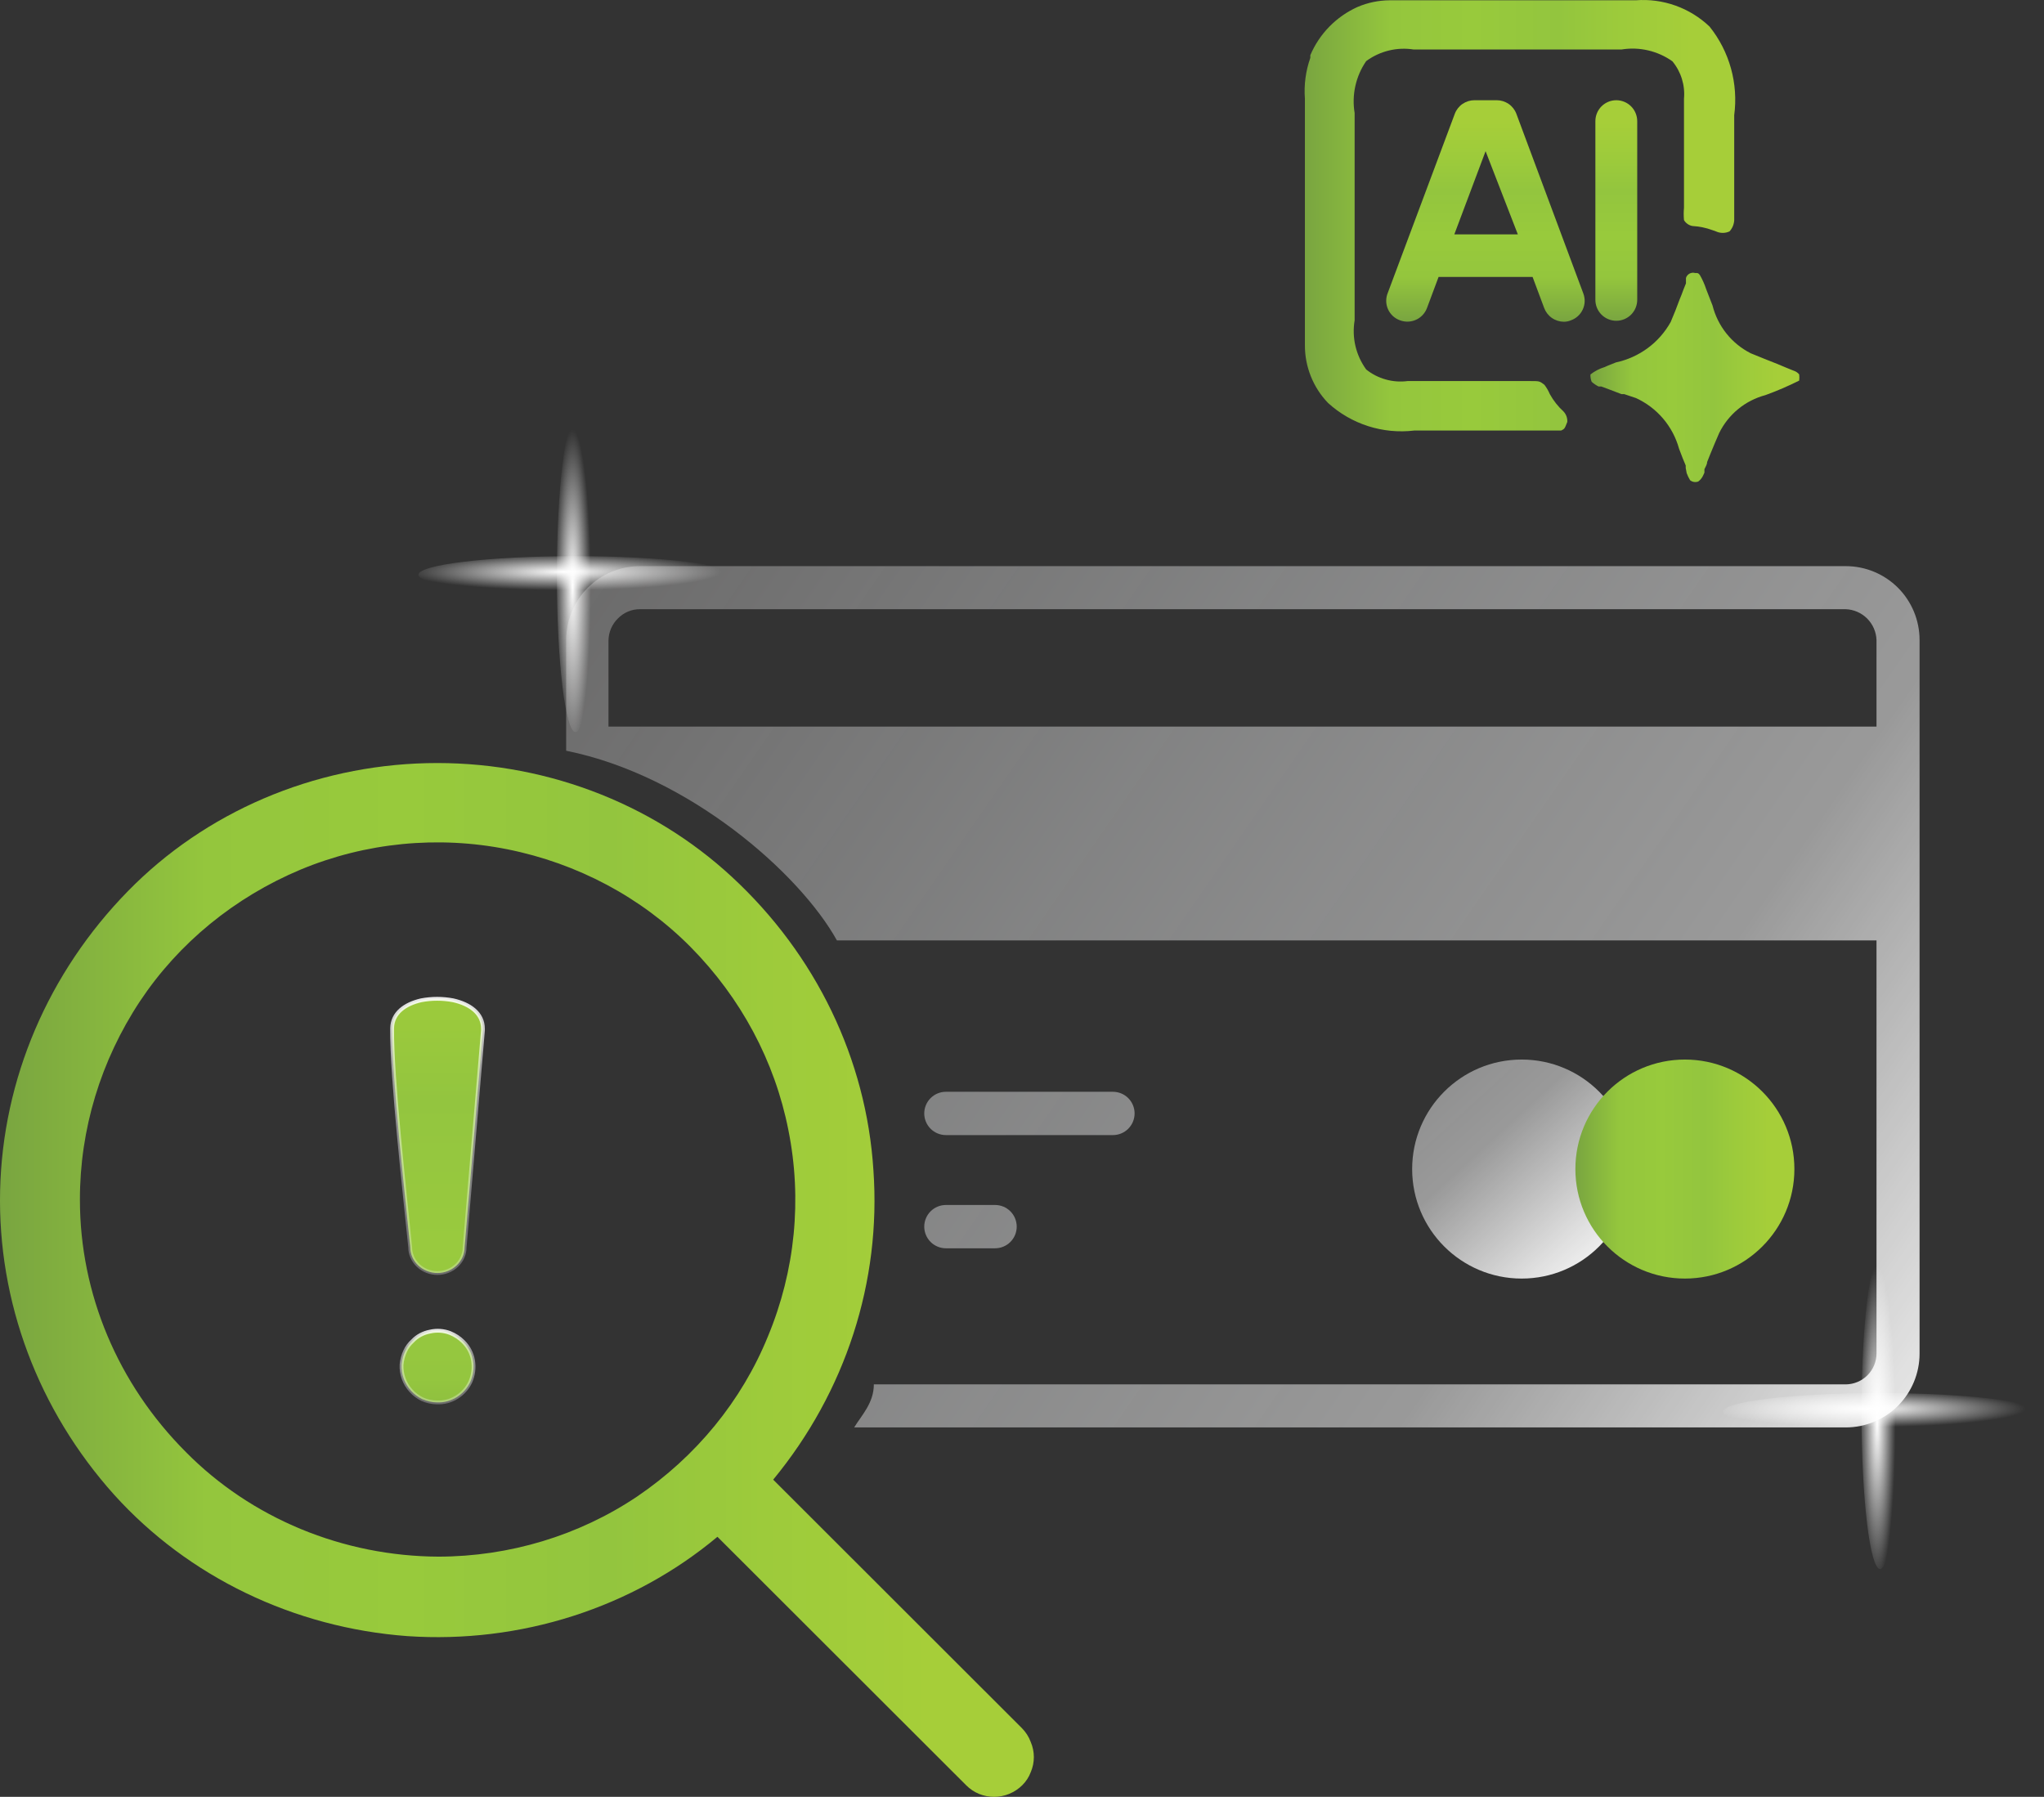
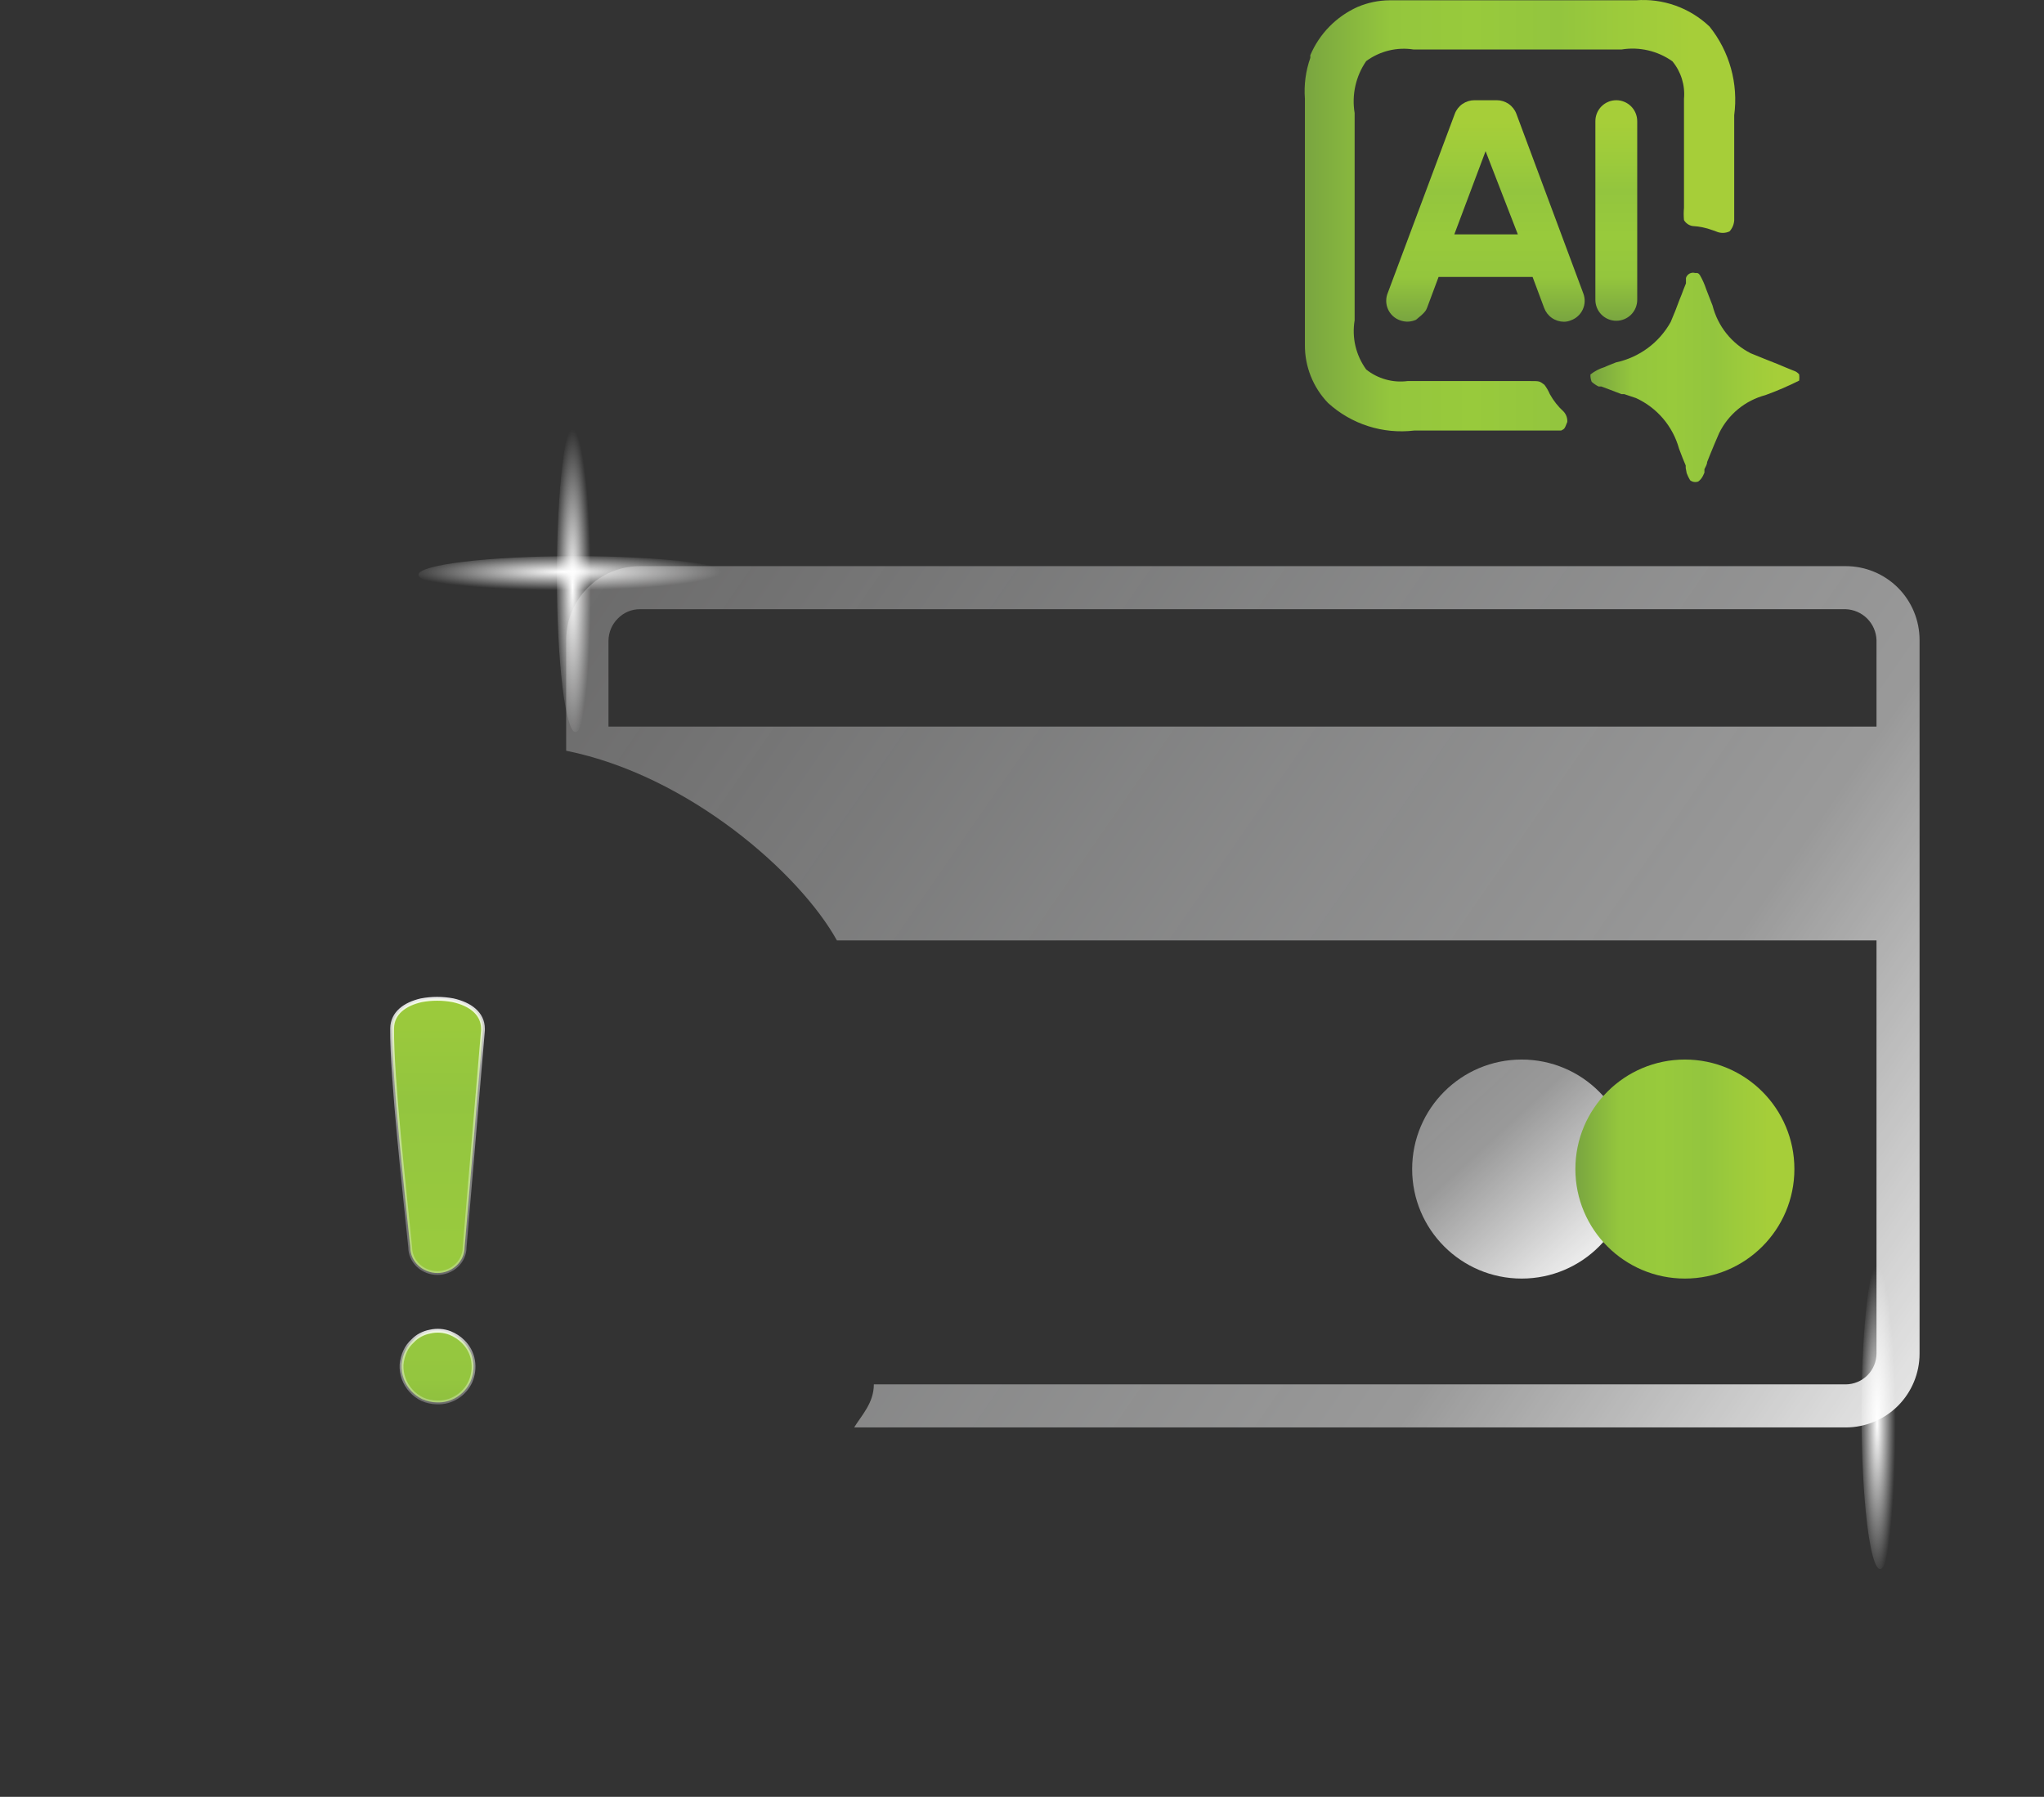
<svg xmlns="http://www.w3.org/2000/svg" width="91" height="80" viewBox="0 0 91 80" fill="none">
  <rect x="0" y="0" width="91" height="80" fill="#333333" stroke="none" />
  <path fill-rule="evenodd" clip-rule="evenodd" d="M28.492 25.206H82.174C83.045 25.206 83.881 25.552 84.498 26.168C85.114 26.785 85.46 27.621 85.46 28.492V60.267C85.46 61.138 85.114 61.974 84.498 62.591C83.881 63.207 83.045 63.553 82.174 63.553H38.028C38.356 63.014 38.904 62.466 38.904 61.636H82.174C82.536 61.633 82.883 61.488 83.139 61.232C83.395 60.976 83.54 60.629 83.543 60.267V41.87H83.499H37.26C35.617 38.904 30.685 34.528 25.206 33.425L25.206 28.492C25.206 27.621 25.552 26.785 26.168 26.168C26.785 25.552 27.62 25.206 28.492 25.206ZM83.543 32.349H27.09V28.525C27.093 28.155 27.242 27.8 27.506 27.539C27.634 27.407 27.787 27.302 27.956 27.23C28.126 27.158 28.308 27.122 28.492 27.123H82.174C82.532 27.137 82.873 27.285 83.127 27.539C83.381 27.793 83.529 28.134 83.543 28.492V32.349Z" fill="url(#paint0_linear_961_6030)" />
-   <path fill-rule="evenodd" clip-rule="evenodd" d="M41.431 50.255C41.612 50.436 41.857 50.537 42.113 50.537H49.548C49.804 50.537 50.049 50.436 50.23 50.255C50.411 50.074 50.513 49.829 50.513 49.573C50.513 49.317 50.411 49.072 50.23 48.891C50.049 48.71 49.804 48.609 49.548 48.609H42.113C41.857 48.609 41.612 48.71 41.431 48.891C41.25 49.072 41.148 49.317 41.148 49.573C41.148 49.829 41.25 50.074 41.431 50.255ZM41.431 55.295C41.612 55.476 41.857 55.577 42.113 55.577H44.301C44.556 55.577 44.802 55.476 44.983 55.295C45.163 55.114 45.265 54.869 45.265 54.613C45.265 54.357 45.163 54.112 44.983 53.931C44.802 53.75 44.556 53.649 44.301 53.649H42.113C41.857 53.649 41.612 53.75 41.431 53.931C41.25 54.112 41.148 54.357 41.148 54.613C41.148 54.869 41.25 55.114 41.431 55.295Z" fill="url(#paint1_linear_961_6030)" />
  <path d="M67.745 56.925C70.438 56.925 72.62 54.742 72.62 52.05C72.62 49.357 70.438 47.174 67.745 47.174C65.053 47.174 62.87 49.357 62.87 52.05C62.87 54.742 65.053 56.925 67.745 56.925Z" fill="url(#paint2_linear_961_6030)" />
  <path d="M75.012 56.925C77.705 56.925 79.887 54.742 79.887 52.05C79.887 49.357 77.705 47.174 75.012 47.174C72.32 47.174 70.137 49.357 70.137 52.05C70.137 54.742 72.32 56.925 75.012 56.925Z" fill="url(#paint3_linear_961_6030)" />
-   <path d="M45.491 76.937L34.423 65.878C37.648 61.964 39.237 57.057 38.885 52.099C38.57 47.153 36.322 42.496 32.582 39.039C30.788 37.379 28.663 36.075 26.331 35.206C23.999 34.337 21.507 33.919 19.002 33.978C16.497 34.037 14.03 34.571 11.746 35.548C9.462 36.526 7.407 37.927 5.702 39.669C2.146 43.3 0.119 48.044 0.005 53C-0.109 57.956 1.699 62.779 5.085 66.553C8.388 70.21 13.086 72.473 18.146 72.845C20.639 73.013 23.143 72.708 25.512 71.948C27.88 71.189 30.065 69.99 31.941 68.422L43.01 79.48C43.171 79.644 43.365 79.776 43.581 79.867C43.794 79.955 44.024 80 44.256 80C44.489 80 44.719 79.955 44.932 79.867C45.151 79.776 45.349 79.644 45.515 79.48C45.68 79.316 45.807 79.12 45.888 78.905C46.074 78.473 46.074 77.988 45.888 77.556C45.803 77.325 45.668 77.114 45.491 76.937ZM3.558 53.415C3.554 50.285 4.483 47.218 6.238 44.568C7.954 41.989 10.44 39.952 13.38 38.718C16.274 37.512 19.492 37.195 22.585 37.812C25.707 38.436 28.554 39.953 30.741 42.158C32.984 44.423 34.496 47.252 35.098 50.308C35.718 53.391 35.403 56.578 34.19 59.497C33.024 62.364 30.998 64.844 28.364 66.63C25.777 68.366 22.689 69.301 19.521 69.306C17.412 69.296 15.327 68.877 13.394 68.077C11.461 67.276 9.72 66.111 8.277 64.651C5.246 61.617 3.557 57.596 3.558 53.415Z" fill="url(#paint4_linear_961_6030)" />
  <path d="M19.148 59.287C18.846 59.342 18.572 59.489 18.367 59.707C18.229 59.833 18.118 59.983 18.041 60.15C17.951 60.342 17.896 60.548 17.878 60.758C17.868 60.968 17.899 61.178 17.971 61.377C18.042 61.576 18.153 61.76 18.297 61.919C18.437 62.074 18.607 62.202 18.798 62.295C19.003 62.386 19.225 62.434 19.451 62.439C19.764 62.451 20.074 62.37 20.336 62.206C20.604 62.038 20.814 61.8 20.942 61.521C21.073 61.22 21.114 60.891 21.059 60.57C21.006 60.253 20.851 59.96 20.616 59.729C20.454 59.569 20.26 59.441 20.045 59.353C19.761 59.241 19.447 59.218 19.148 59.287Z" fill="url(#paint5_linear_961_6030)" />
  <path d="M18.262 55.528C18.262 55.833 18.39 56.125 18.617 56.341C18.845 56.557 19.153 56.678 19.474 56.678C19.796 56.678 20.104 56.557 20.331 56.341C20.558 56.125 20.686 55.833 20.686 55.528L21.501 45.874V45.807C21.501 45.111 20.919 44.702 20.173 44.536C19.704 44.447 19.221 44.447 18.752 44.536C18.029 44.702 17.47 45.1 17.458 45.785C17.435 47.964 18.029 53.194 18.262 55.528Z" fill="url(#paint6_linear_961_6030)" />
  <path d="M19.148 59.287C18.846 59.342 18.572 59.489 18.367 59.707C18.229 59.833 18.118 59.983 18.041 60.15C17.951 60.342 17.896 60.548 17.878 60.758C17.868 60.968 17.899 61.178 17.971 61.377C18.042 61.576 18.153 61.76 18.297 61.919C18.437 62.074 18.607 62.202 18.798 62.295C19.003 62.386 19.225 62.434 19.451 62.439C19.764 62.451 20.074 62.37 20.336 62.206C20.604 62.038 20.814 61.8 20.942 61.521C21.073 61.22 21.114 60.891 21.059 60.57C21.006 60.253 20.851 59.96 20.616 59.729C20.454 59.569 20.26 59.441 20.045 59.353C19.761 59.241 19.447 59.218 19.148 59.287Z" stroke="url(#paint7_linear_961_6030)" stroke-width="0.17" stroke-miterlimit="10" />
  <path d="M18.262 55.528C18.262 55.833 18.39 56.125 18.617 56.341C18.845 56.557 19.153 56.678 19.474 56.678C19.796 56.678 20.104 56.557 20.331 56.341C20.558 56.125 20.686 55.833 20.686 55.528L21.501 45.874V45.807C21.501 45.111 20.919 44.702 20.173 44.536C19.704 44.447 19.221 44.447 18.752 44.536C18.029 44.702 17.47 45.1 17.458 45.785C17.435 47.964 18.029 53.194 18.262 55.528Z" stroke="url(#paint8_linear_961_6030)" stroke-width="0.17" stroke-miterlimit="10" />
  <path d="M61.865 0.013H72.824C73.424 -0.034 74.026 0.047 74.593 0.249C75.159 0.451 75.677 0.77 76.112 1.185C76.552 1.735 76.876 2.368 77.064 3.046C77.252 3.724 77.301 4.433 77.208 5.13V5.547C77.208 5.832 77.208 6.117 77.208 6.402C77.208 6.687 77.208 7.059 77.208 7.388V8.78C77.208 8.966 77.208 9.163 77.208 9.35V9.81C77.197 9.993 77.123 10.168 76.999 10.303C76.905 10.346 76.802 10.369 76.698 10.369C76.594 10.369 76.491 10.346 76.397 10.303L76.243 10.248C75.954 10.142 75.652 10.079 75.345 10.062C75.267 10.047 75.194 10.017 75.13 9.971C75.065 9.926 75.011 9.867 74.972 9.799C74.955 9.617 74.955 9.433 74.972 9.251V8.155C74.972 7.815 74.972 7.476 74.972 7.136V4.396C75.027 3.795 74.841 3.196 74.457 2.73C73.8 2.263 72.984 2.074 72.188 2.204H62.939C62.57 2.146 62.193 2.162 61.83 2.25C61.467 2.339 61.125 2.498 60.824 2.72C60.359 3.394 60.174 4.223 60.309 5.032V14.259C60.245 14.64 60.257 15.031 60.345 15.407C60.434 15.783 60.597 16.138 60.824 16.451C61.081 16.656 61.376 16.807 61.692 16.895C62.009 16.984 62.339 17.008 62.665 16.966H68.145C68.539 16.966 68.539 16.966 68.758 17.131C68.855 17.259 68.936 17.399 68.999 17.547C69.16 17.838 69.367 18.101 69.613 18.325C69.67 18.387 69.714 18.459 69.742 18.538C69.77 18.617 69.782 18.701 69.777 18.785C69.657 19.092 69.657 19.092 69.504 19.169H62.961C62.271 19.251 61.571 19.184 60.91 18.973C60.248 18.761 59.639 18.409 59.125 17.941C58.458 17.247 58.088 16.319 58.095 15.355V4.396C58.048 3.78 58.13 3.16 58.336 2.577V2.457C58.742 1.501 59.494 0.734 60.441 0.309C60.891 0.117 61.375 0.016 61.865 0.013Z" fill="url(#paint9_linear_961_6030)" />
  <path d="M75.465 12.155C75.608 12.155 75.608 12.155 75.684 12.254C75.796 12.449 75.887 12.655 75.958 12.868L76.068 13.153C76.123 13.306 76.188 13.449 76.243 13.602C76.358 14.057 76.569 14.482 76.862 14.849C77.155 15.216 77.523 15.515 77.942 15.728L78.534 15.969L79.114 16.199L79.509 16.364L79.695 16.44L79.86 16.506C79.954 16.536 80.038 16.593 80.101 16.671C80.112 16.762 80.112 16.854 80.101 16.945C79.613 17.189 79.112 17.405 78.599 17.591C78.155 17.709 77.741 17.92 77.386 18.211C77.031 18.502 76.742 18.866 76.539 19.279C76.397 19.597 76.265 19.925 76.133 20.243L76.002 20.572C76.002 20.681 75.925 20.791 75.882 20.89V21.043L75.827 21.164C75.779 21.273 75.703 21.367 75.608 21.438C75.548 21.46 75.483 21.467 75.419 21.458C75.356 21.448 75.296 21.422 75.246 21.383C75.184 21.282 75.133 21.176 75.092 21.065L75.049 20.835V20.725L74.917 20.407L74.753 19.98C74.617 19.487 74.375 19.029 74.044 18.639C73.713 18.249 73.3 17.936 72.835 17.723L72.309 17.547H72.188L71.673 17.35L71.29 17.207H71.169C71.058 17.153 70.954 17.083 70.862 16.999C70.82 16.895 70.801 16.783 70.808 16.671C70.997 16.523 71.213 16.411 71.443 16.342L71.564 16.287L71.947 16.134C72.457 16.025 72.938 15.808 73.358 15.498C73.778 15.188 74.126 14.792 74.38 14.336C74.523 14.008 74.654 13.668 74.775 13.339C74.84 13.186 74.895 13.043 74.95 12.89L75.06 12.616V12.484V12.375C75.085 12.292 75.142 12.223 75.218 12.182C75.293 12.141 75.382 12.132 75.465 12.155Z" fill="url(#paint10_linear_961_6030)" />
-   <path d="M67.509 5.065C67.442 4.887 67.322 4.734 67.165 4.626C67.008 4.519 66.822 4.461 66.632 4.462H65.646C65.456 4.461 65.27 4.519 65.113 4.626C64.956 4.734 64.836 4.887 64.769 5.065L61.788 13.032C61.739 13.148 61.714 13.272 61.715 13.397C61.715 13.523 61.742 13.647 61.792 13.762C61.842 13.877 61.916 13.98 62.007 14.066C62.099 14.152 62.207 14.217 62.325 14.26C62.441 14.303 62.563 14.324 62.686 14.32C62.809 14.316 62.93 14.288 63.042 14.237C63.155 14.186 63.255 14.114 63.339 14.023C63.423 13.933 63.488 13.827 63.531 13.712L64.046 12.331H68.232L68.747 13.712C68.814 13.891 68.933 14.046 69.09 14.155C69.247 14.265 69.433 14.324 69.624 14.325C69.733 14.326 69.842 14.303 69.942 14.26C70.057 14.218 70.163 14.154 70.253 14.071C70.343 13.989 70.415 13.889 70.466 13.777C70.518 13.666 70.546 13.546 70.55 13.424C70.554 13.301 70.533 13.18 70.49 13.065L67.509 5.065ZM64.747 10.435L66.139 6.731L67.575 10.435H64.747Z" fill="url(#paint11_linear_961_6030)" />
+   <path d="M67.509 5.065C67.442 4.887 67.322 4.734 67.165 4.626C67.008 4.519 66.822 4.461 66.632 4.462H65.646C65.456 4.461 65.27 4.519 65.113 4.626C64.956 4.734 64.836 4.887 64.769 5.065L61.788 13.032C61.739 13.148 61.714 13.272 61.715 13.397C61.715 13.523 61.742 13.647 61.792 13.762C61.842 13.877 61.916 13.98 62.007 14.066C62.099 14.152 62.207 14.217 62.325 14.26C62.441 14.303 62.563 14.324 62.686 14.32C62.809 14.316 62.93 14.288 63.042 14.237C63.423 13.933 63.488 13.827 63.531 13.712L64.046 12.331H68.232L68.747 13.712C68.814 13.891 68.933 14.046 69.09 14.155C69.247 14.265 69.433 14.324 69.624 14.325C69.733 14.326 69.842 14.303 69.942 14.26C70.057 14.218 70.163 14.154 70.253 14.071C70.343 13.989 70.415 13.889 70.466 13.777C70.518 13.666 70.546 13.546 70.55 13.424C70.554 13.301 70.533 13.18 70.49 13.065L67.509 5.065ZM64.747 10.435L66.139 6.731L67.575 10.435H64.747Z" fill="url(#paint11_linear_961_6030)" />
  <path d="M71.958 4.462C71.711 4.462 71.474 4.561 71.299 4.735C71.125 4.91 71.027 5.147 71.027 5.394V13.35C71.027 13.597 71.125 13.834 71.299 14.009C71.474 14.183 71.711 14.282 71.958 14.282C72.205 14.282 72.442 14.183 72.617 14.009C72.791 13.834 72.89 13.597 72.89 13.35V5.394C72.89 5.147 72.791 4.91 72.617 4.735C72.442 4.561 72.205 4.462 71.958 4.462Z" fill="url(#paint12_linear_961_6030)" />
  <path d="M26.442 25.602C26.442 29.46 26.075 32.595 25.622 32.595C25.17 32.595 24.792 29.46 24.792 25.602C24.792 21.744 25.175 18.63 25.622 18.63C26.069 18.63 26.442 21.738 26.442 25.602Z" fill="url(#paint13_radial_961_6030)" />
  <path d="M25.623 26.411C21.765 26.411 18.63 26.044 18.63 25.591C18.63 25.139 21.765 24.761 25.623 24.761C29.482 24.761 32.595 25.144 32.595 25.591C32.595 26.038 29.487 26.411 25.623 26.411Z" fill="url(#paint14_radial_961_6030)" />
  <path d="M84.524 62.862C84.524 66.721 84.157 69.855 83.704 69.855C83.252 69.855 82.874 66.721 82.874 62.862C82.874 59.004 83.257 55.891 83.704 55.891C84.151 55.891 84.524 58.999 84.524 62.862Z" fill="url(#paint15_radial_961_6030)" />
-   <path d="M83.706 63.671C79.847 63.671 76.713 63.304 76.713 62.852C76.713 62.399 79.847 62.022 83.706 62.022C87.564 62.022 90.677 62.405 90.677 62.852C90.677 63.299 87.569 63.671 83.706 63.671Z" fill="url(#paint16_radial_961_6030)" />
  <defs>
    <linearGradient id="paint0_linear_961_6030" x1="26.5" y1="25" x2="85" y2="65.5" gradientUnits="userSpaceOnUse">
      <stop stop-color="#F0EFEF" stop-opacity="0.3" />
      <stop offset="0.35" stop-color="#FAFBFC" stop-opacity="0.4" />
      <stop offset="0.72" stop-color="white" stop-opacity="0.5" />
      <stop offset="0.96" stop-color="white" stop-opacity="0.85" />
      <stop offset="1" stop-color="white" stop-opacity="0.9" />
    </linearGradient>
    <linearGradient id="paint1_linear_961_6030" x1="26.5" y1="25" x2="85" y2="65.5" gradientUnits="userSpaceOnUse">
      <stop stop-color="#F0EFEF" stop-opacity="0.3" />
      <stop offset="0.35" stop-color="#FAFBFC" stop-opacity="0.4" />
      <stop offset="0.72" stop-color="white" stop-opacity="0.5" />
      <stop offset="0.96" stop-color="white" stop-opacity="0.85" />
      <stop offset="1" stop-color="white" stop-opacity="0.9" />
    </linearGradient>
    <linearGradient id="paint2_linear_961_6030" x1="55" y1="38" x2="71.02" y2="55.475" gradientUnits="userSpaceOnUse">
      <stop stop-color="#F0EFEF" stop-opacity="0.3" />
      <stop offset="0.35" stop-color="#FAFBFC" stop-opacity="0.4" />
      <stop offset="0.72" stop-color="white" stop-opacity="0.5" />
      <stop offset="0.96" stop-color="white" stop-opacity="0.85" />
      <stop offset="1" stop-color="white" stop-opacity="0.9" />
    </linearGradient>
    <linearGradient id="paint3_linear_961_6030" x1="70.137" y1="52.05" x2="79.876" y2="52.05" gradientUnits="userSpaceOnUse">
      <stop stop-color="#79A540" />
      <stop offset="0.2" stop-color="#94C63D" />
      <stop offset="0.39" stop-color="#98CA3C" />
      <stop offset="0.59" stop-color="#93C53E" />
      <stop offset="0.74" stop-color="#9DCB3B" />
      <stop offset="0.9" stop-color="#A6CE39" />
      <stop offset="1" stop-color="#A6CE39" />
    </linearGradient>
    <linearGradient id="paint4_linear_961_6030" x1="-0.03" y1="56.965" x2="46.004" y2="56.965" gradientUnits="userSpaceOnUse">
      <stop stop-color="#79A540" />
      <stop offset="0.2" stop-color="#94C63D" />
      <stop offset="0.39" stop-color="#98CA3C" />
      <stop offset="0.59" stop-color="#93C53E" />
      <stop offset="0.74" stop-color="#9DCB3B" />
      <stop offset="0.9" stop-color="#A6CE39" />
      <stop offset="1" stop-color="#A6CE39" />
    </linearGradient>
    <linearGradient id="paint5_linear_961_6030" x1="19.474" y1="67.714" x2="19.474" y2="35.987" gradientUnits="userSpaceOnUse">
      <stop stop-color="#79A540" />
      <stop offset="0.2" stop-color="#94C63F" />
      <stop offset="0.39" stop-color="#99CA3E" />
      <stop offset="0.59" stop-color="#93C53F" />
      <stop offset="0.74" stop-color="#9DCB3B" />
      <stop offset="0.9" stop-color="#A5CE3A" />
      <stop offset="1" stop-color="#A5CE3A" />
    </linearGradient>
    <linearGradient id="paint6_linear_961_6030" x1="19.474" y1="67.714" x2="19.474" y2="35.987" gradientUnits="userSpaceOnUse">
      <stop stop-color="#79A540" />
      <stop offset="0.2" stop-color="#94C63F" />
      <stop offset="0.39" stop-color="#99CA3E" />
      <stop offset="0.59" stop-color="#93C53F" />
      <stop offset="0.74" stop-color="#9DCB3B" />
      <stop offset="0.9" stop-color="#A5CE3A" />
      <stop offset="1" stop-color="#A5CE3A" />
    </linearGradient>
    <linearGradient id="paint7_linear_961_6030" x1="19.474" y1="59.154" x2="19.474" y2="62.538" gradientUnits="userSpaceOnUse">
      <stop stop-color="white" stop-opacity="0.9" />
      <stop offset="0.28" stop-color="white" stop-opacity="0.5" />
      <stop offset="0.65" stop-color="#FAFBFC" stop-opacity="0.4" />
      <stop offset="1" stop-color="#F0EFEF" stop-opacity="0.3" />
    </linearGradient>
    <linearGradient id="paint8_linear_961_6030" x1="19.474" y1="44.359" x2="19.474" y2="56.645" gradientUnits="userSpaceOnUse">
      <stop stop-color="white" stop-opacity="0.9" />
      <stop offset="0.28" stop-color="white" stop-opacity="0.5" />
      <stop offset="0.65" stop-color="#FAFBFC" stop-opacity="0.4" />
      <stop offset="1" stop-color="#F0EFEF" stop-opacity="0.3" />
    </linearGradient>
    <linearGradient id="paint9_linear_961_6030" x1="58.073" y1="9.58" x2="77.251" y2="9.58" gradientUnits="userSpaceOnUse">
      <stop stop-color="#79A540" />
      <stop offset="0.2" stop-color="#94C63D" />
      <stop offset="0.39" stop-color="#98CA3C" />
      <stop offset="0.59" stop-color="#93C53E" />
      <stop offset="0.74" stop-color="#9DCB3B" />
      <stop offset="0.9" stop-color="#A6CE39" />
      <stop offset="1" stop-color="#A6CE39" />
    </linearGradient>
    <linearGradient id="paint10_linear_961_6030" x1="70.84" y1="16.802" x2="80.112" y2="16.802" gradientUnits="userSpaceOnUse">
      <stop stop-color="#79A540" />
      <stop offset="0.2" stop-color="#94C63D" />
      <stop offset="0.39" stop-color="#98CA3C" />
      <stop offset="0.59" stop-color="#93C53E" />
      <stop offset="0.74" stop-color="#9DCB3B" />
      <stop offset="0.9" stop-color="#A6CE39" />
      <stop offset="1" stop-color="#A6CE39" />
    </linearGradient>
    <linearGradient id="paint11_linear_961_6030" x1="66.139" y1="14.293" x2="66.139" y2="4.462" gradientUnits="userSpaceOnUse">
      <stop stop-color="#79A540" />
      <stop offset="0.2" stop-color="#94C63D" />
      <stop offset="0.39" stop-color="#98CA3C" />
      <stop offset="0.59" stop-color="#93C53E" />
      <stop offset="0.74" stop-color="#9DCB3B" />
      <stop offset="0.9" stop-color="#A6CE39" />
      <stop offset="1" stop-color="#A6CE39" />
    </linearGradient>
    <linearGradient id="paint12_linear_961_6030" x1="71.936" y1="14.293" x2="71.936" y2="4.462" gradientUnits="userSpaceOnUse">
      <stop stop-color="#79A540" />
      <stop offset="0.2" stop-color="#94C63D" />
      <stop offset="0.39" stop-color="#98CA3C" />
      <stop offset="0.59" stop-color="#93C53E" />
      <stop offset="0.74" stop-color="#9DCB3B" />
      <stop offset="0.9" stop-color="#A6CE39" />
      <stop offset="1" stop-color="#A6CE39" />
    </linearGradient>
    <radialGradient id="paint13_radial_961_6030" cx="0" cy="0" r="1" gradientUnits="userSpaceOnUse" gradientTransform="translate(25.491 26.112) scale(0.816 6.998)">
      <stop stop-color="white" />
      <stop offset="0.07" stop-color="white" stop-opacity="0.93" />
      <stop offset="1" stop-color="white" stop-opacity="0" />
    </radialGradient>
    <radialGradient id="paint14_radial_961_6030" cx="0" cy="0" r="1" gradientUnits="userSpaceOnUse" gradientTransform="translate(25.113 25.46) rotate(90) scale(0.816 6.998)">
      <stop stop-color="white" />
      <stop offset="0.07" stop-color="white" stop-opacity="0.93" />
      <stop offset="1" stop-color="white" stop-opacity="0" />
    </radialGradient>
    <radialGradient id="paint15_radial_961_6030" cx="0" cy="0" r="1" gradientUnits="userSpaceOnUse" gradientTransform="translate(83.573 63.372) scale(0.816 6.998)">
      <stop stop-color="white" />
      <stop offset="0.07" stop-color="white" stop-opacity="0.93" />
      <stop offset="1" stop-color="white" stop-opacity="0" />
    </radialGradient>
    <radialGradient id="paint16_radial_961_6030" cx="0" cy="0" r="1" gradientUnits="userSpaceOnUse" gradientTransform="translate(83.195 62.721) rotate(90) scale(0.816 6.998)">
      <stop stop-color="white" />
      <stop offset="0.07" stop-color="white" stop-opacity="0.93" />
      <stop offset="1" stop-color="white" stop-opacity="0" />
    </radialGradient>
  </defs>
</svg>